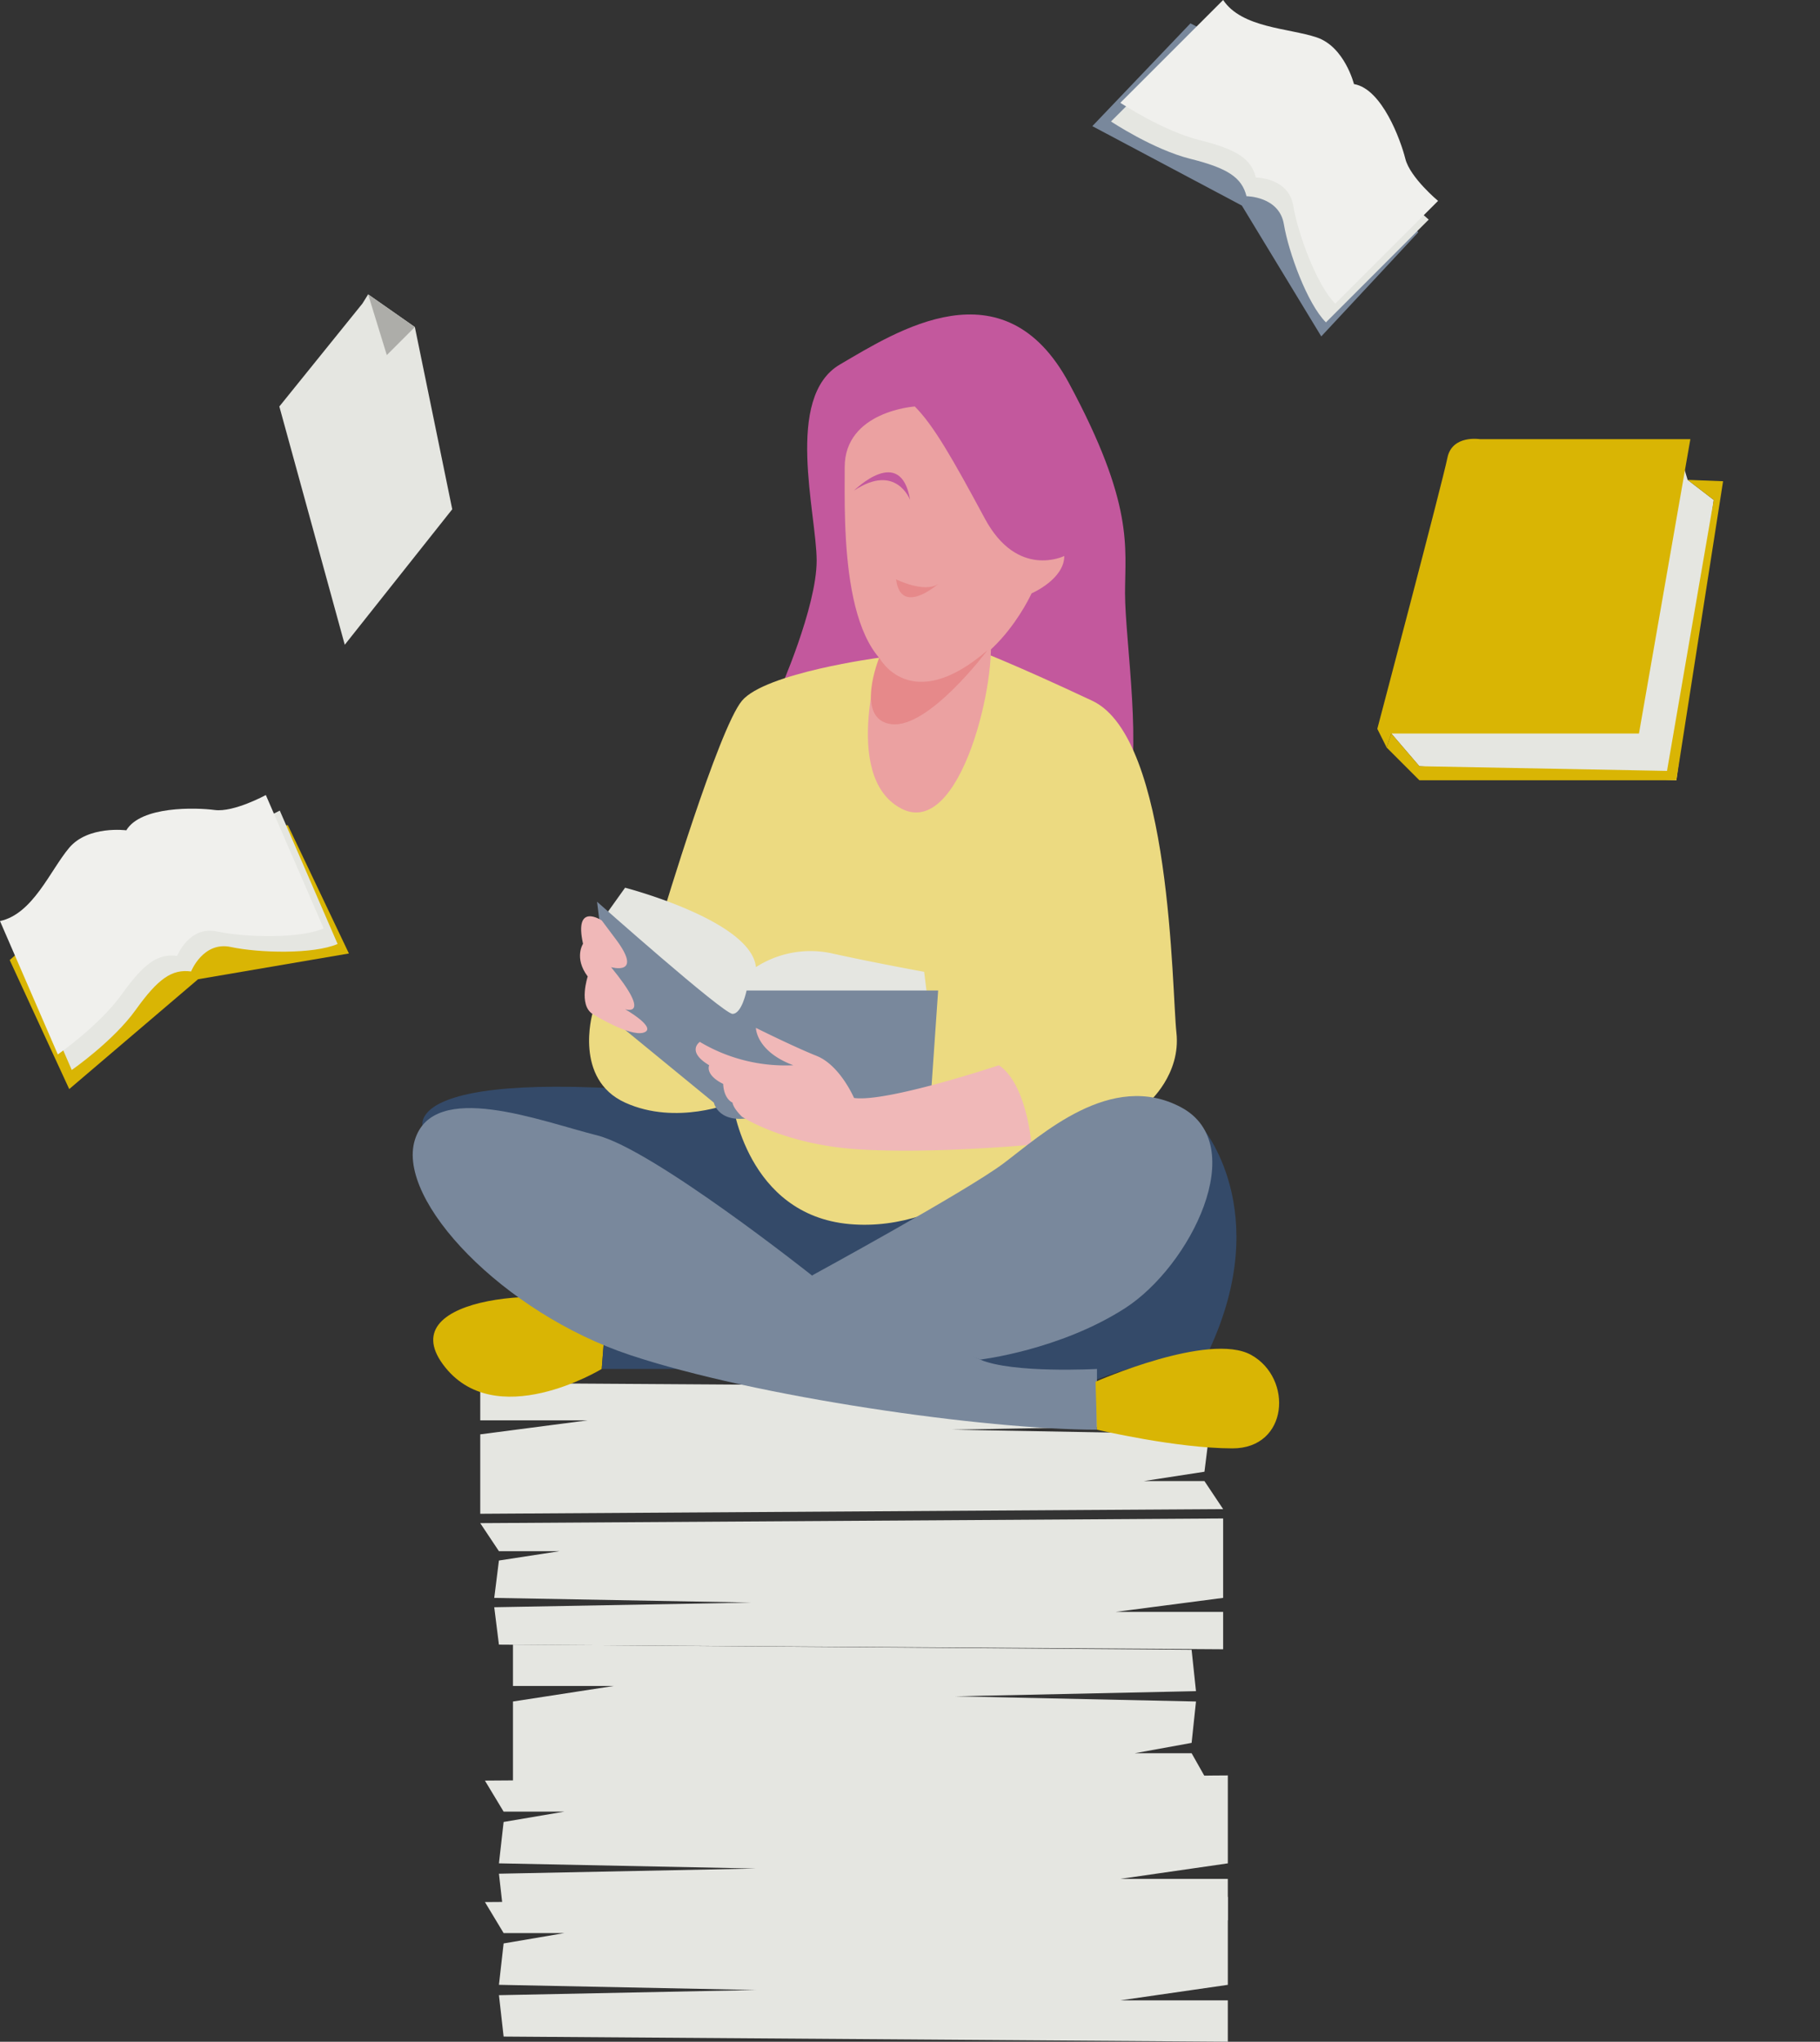
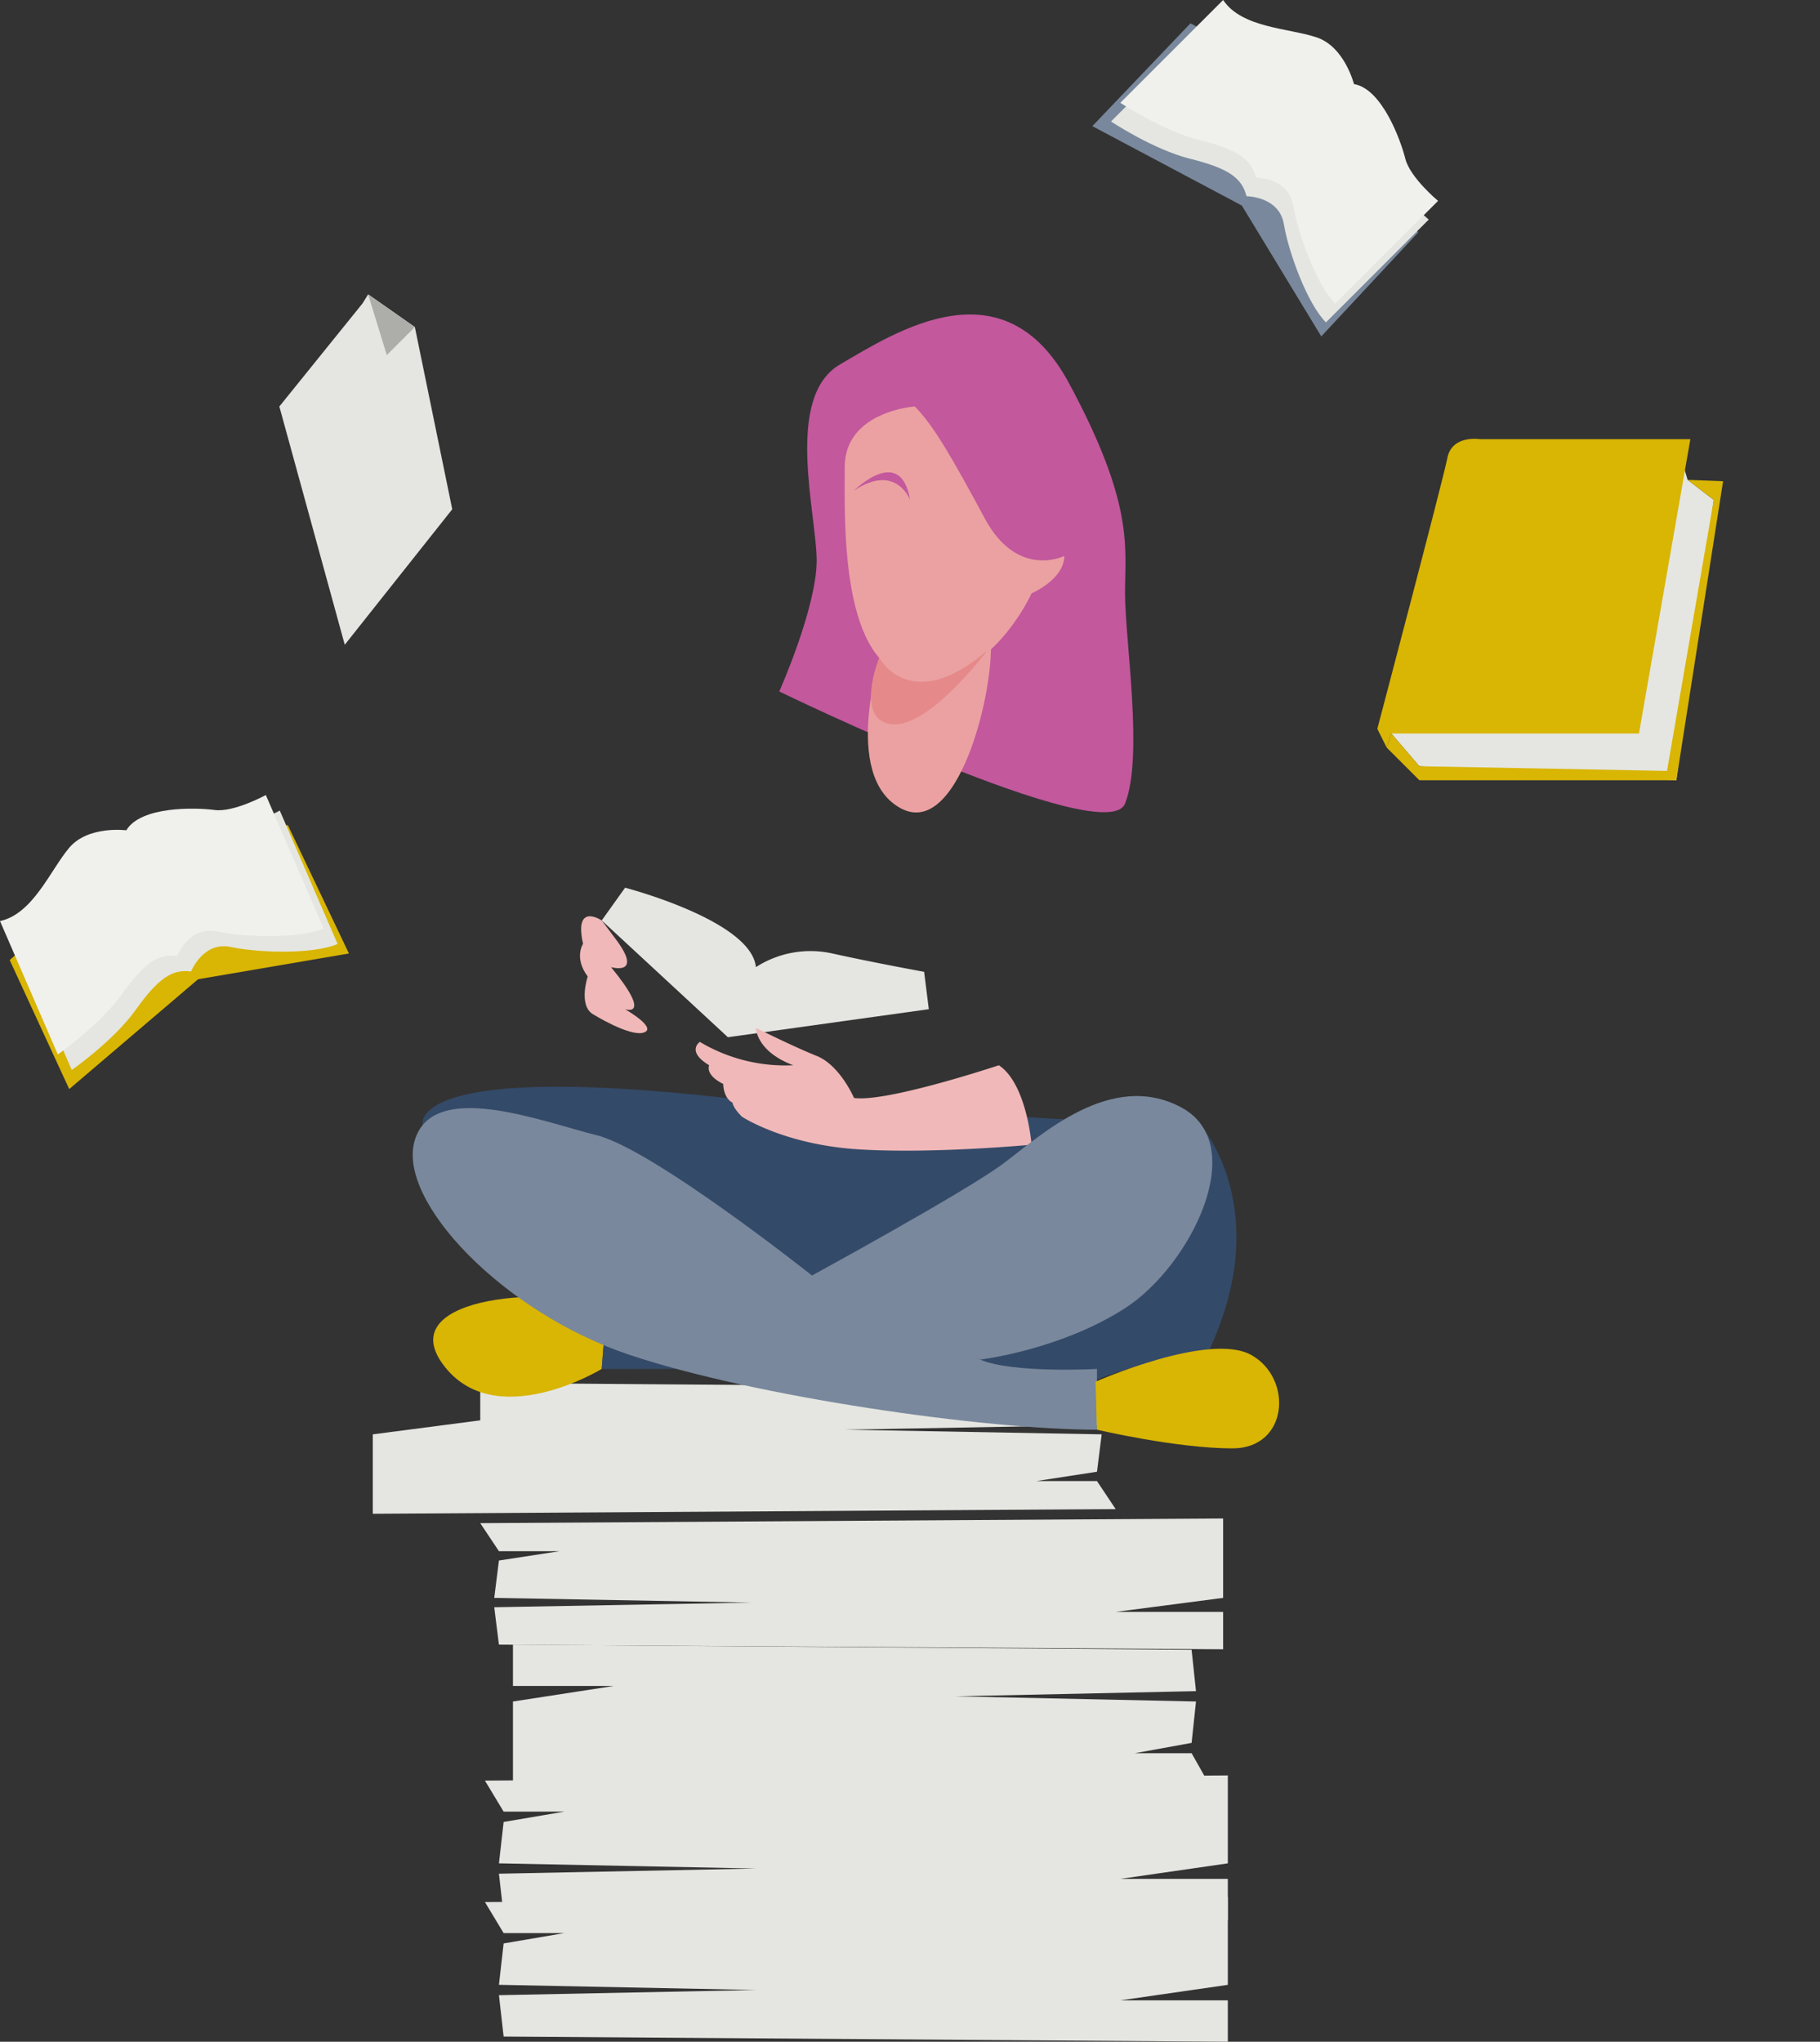
<svg xmlns="http://www.w3.org/2000/svg" height="516.146" viewBox="0 0 460.082 516.146" width="460.082">
  <rect x="0" y="0" width="460.082" height="516.146" fill="#333333" stroke="none" />
  <clipPath id="a">
    <path d="m0 0h460.082v516.146h-460.082z" />
  </clipPath>
  <g clip-path="url(#a)">
    <g fill="#e5e6e1">
-       <path d="m88.206 254.009v9.449h27.165l-27.165 3.542v20.078l187.794-1.178-4.725-7.087h-15.351l15.353-2.362 1.183-9.451-64.96-1.18 64.962-1.181-1.182-9.449z" transform="translate(33.198 95.6)" />
+       <path d="m88.206 254.009v9.449l-27.165 3.542v20.078l187.794-1.178-4.725-7.087h-15.351l15.353-2.362 1.183-9.451-64.96-1.18 64.962-1.181-1.182-9.449z" transform="translate(33.198 95.6)" />
      <path d="m94.213 302.065v10.462h25.457l-25.457 3.923v22.23l175.987-1.308-4.428-7.845h-14.389l14.389-2.615 1.107-10.462-60.879-1.308 60.875-1.308-1.107-10.462z" transform="translate(35.459 113.687)" />
      <path d="m276 311.966v-9.449h-27.162l27.162-3.543v-20.074l-187.8 1.181 4.725 7.087h15.353l-15.353 2.362-1.182 9.449 64.962 1.182-64.962 1.181 1.182 9.449z" transform="translate(33.198 104.966)" />
      <path d="m276.861 362.707v-10.461h-27.161l27.165-3.923v-22.23l-187.801 1.307 4.725 7.845h15.353l-15.353 2.615-1.182 10.462 64.962 1.308-64.962 1.308 1.182 10.462z" transform="translate(33.521 122.73)" />
      <path d="m276.861 385.019v-10.462h-27.161l27.165-3.923v-22.234l-187.8 1.308 4.725 7.845h15.353l-15.353 2.615-1.182 10.462 64.962 1.308-64.963 1.312 1.182 10.462z" transform="translate(33.521 131.127)" />
    </g>
    <path d="m122.167 256.426s-27.167 16.536-40.158-1.181 29.529-20.078 41.339-14.174z" fill="#d9b504" transform="translate(29.946 89.64)" />
    <path d="m77.682 209.769s-6.735-17.96 86.573-6.148l110.371 6.148s18.37 21.017 1.835 56.45c0 0-21.261 3.543-33.071 9.449l-89.764-4.724h-30.709l1.183-15.354z" fill="#344a69" transform="translate(29.197 75.122)" />
    <path d="m143.127 153.067s9.449-21.261 9.449-33.071-8.268-41.339 5.906-49.607 41.339-25.984 57.875 4.725 14.172 41.339 14.172 53.15 4.725 41.339 0 53.15-87.4-28.346-87.4-28.346" fill="#c3589d" transform="translate(53.868 21.738)" />
-     <path d="m181.545 121.368s-28.813 3.819-34.719 10.906-20.078 54.326-20.078 54.326l-17.717 24.8s-4.725 16.536 8.268 22.442 27.165 0 27.165 0 3.543 28.346 29.527 30.708 46.064-20.078 46.064-20.078 15.353-11.812 29.527-10.63c0 0 8.268-7.087 7.087-17.717s-1.181-74.41-21.261-83.859-29.527-12.993-29.527-12.993z" fill="#ecda81" transform="translate(40.72 44.893)" />
    <path d="m110.518 171.315 5.906-8.268s31.889 8.268 33.071 20.078a25.479 25.479 0 0 1 18.9-3.543c10.63 2.362 23.623 4.725 23.623 4.725l1.181 9.449-50.788 7.086z" fill="#e5e6e1" transform="translate(41.595 61.365)" />
-     <path d="m109.66 165.621 3.678 29.6 25.85 21.192s1.182 5.906 10.631 3.543 2.362 0 2.362 0l41.339 2.363 2.362-34.252h-48.427s-1.181 5.9-3.543 5.9-34.252-28.346-34.252-28.346" fill="#79889c" transform="translate(41.272 62.334)" />
    <path d="m162.986 120.574s-10.63 31.89 4.725 40.158 24.8-34.252 22.44-44.883z" fill="#eba1a1" transform="translate(59.993 43.602)" />
    <path d="m172.862 74.658s-17.717 1.181-17.717 15.355-1.181 50.788 17.717 53.15 29.527-21.263 29.527-21.263 8.268-3.544 8.268-9.45c0 0-11.811 5.906-20.078-9.449s-12.992-23.621-17.717-28.346" fill="#eba1a1" transform="translate(58.386 28.099)" />
    <path d="m204.419 198.24s-28.346 9.449-36.615 8.268c0 0-3.543-8.268-9.449-10.63s-15.355-7.087-15.355-7.087 0 5.906 9.447 9.449a42.2 42.2 0 0 1 -23.623-5.906s-3.541 2.363 2.363 5.906c0 0-1.182 2.362 3.543 4.725 0 0 0 3.543 2.363 4.724 0 0 0 1.181 2.36 3.544 0 0 10.632 7.086 29.529 8.268s43.7-1.182 43.7-1.182-1.181-15.353-8.266-20.078" fill="#f0b8b8" transform="translate(48.089 71.054)" />
    <path d="m112.021 169.34s-7.087-4.725-4.725 5.906c0 0-2.362 3.543 1.182 8.268 0 0-2.363 7.087 1.181 9.449 0 0 9.449 5.9 12.992 4.724s-4.724-5.9-4.724-5.9 7.087 2.362-3.544-10.631c0 0 8.268 2.363 1.181-7.086z" fill="#f0b8b8" transform="translate(40.092 63.34)" />
    <path d="m149.134 246.677s38.977-21.261 48.426-28.346 27.165-23.623 44.882-14.174 2.362 40.158-14.174 50.788-36.614 12.991-36.614 12.991-29.527-10.63-42.52-21.259" fill="#79889c" transform="translate(56.129 75.767)" />
    <path d="m248.781 269.468s-21.261 1.181-29.527-2.362-42.52-21.261-42.52-21.261-40.158-31.89-54.332-35.433-41.339-14.174-46.063 1.181 22.44 43.7 54.331 54.332 89.765 18.9 118.111 18.9z" fill="#79889c" transform="translate(28.529 76.599)" />
    <path d="m201.215 256.07s28.712-12.686 39.341-6.781 9.45 23.623-4.724 23.623-34.252-4.725-34.252-4.725z" fill="#d9b504" transform="translate(75.73 93.234)" />
-     <path d="m164.581 106.409s7.086 3.543 10.628 1.181c0 0-9.449 8.269-10.628-1.181" fill="#e6898a" transform="translate(61.943 40.049)" />
    <path d="m162.062 121.3s7.9 14.914 27.34-1.854c0 0-14.814 19.847-24.264 18.665s-3.076-16.811-3.076-16.811" fill="#e6898a" transform="translate(60.203 44.957)" />
    <path d="m171.031 93.729s-3.543-9.449-14.174-2.362c0 0 11.812-11.812 14.174 2.362" fill="#c3589d" transform="translate(59.035 32.651)" />
    <path d="m328.772 84.1 1.674 5.562 6.594 5.068-9.449 70.87-64.962-3.544-7.087-8.268z" fill="#e5e6e1" transform="translate(96.177 31.652)" />
    <path d="m332.1 80.691h-53.15s-7.087-1.181-8.268 4.725-17.717 68.5-17.717 68.5l2.362 4.724 1.181-3.543h62.6z" fill="#d9b504" transform="translate(95.209 30.333)" />
    <path d="m254.685 155.806 8.268 8.268h64.962l11.811-75.591-8.956-.343 6.594 5.068-11.812 68.5-62.6-1.181-7.087-8.268z" fill="#d9b504" transform="translate(95.855 33.173)" />
    <path d="m51.306 82.41 21-26.017 1.447-2.329 11.811 8.268 9.449 46.063-27.171 34.251z" fill="#e5e6e1" transform="translate(19.31 20.348)" />
    <path d="m79.422 62.331-11.811-8.268 4.724 15.355z" fill="#adada9" transform="translate(25.446 20.347)" />
    <path d="m225.426 4.291-24.8 25.984 37.8 20.078 20.074 33.072 24.5-26.287-18.6-32.769z" fill="#79889c" transform="translate(75.507 1.615)" />
    <path d="m230.039 3.433-25.984 25.984s10.63 7.087 20.078 9.449 12.993 4.725 14.174 9.449c0 0 8.268 0 9.449 7.087s5.906 20.078 10.63 24.8l25.984-25.981s-7.086-5.906-8.268-10.63-5.9-17.717-12.991-18.9c0 0-2.362-9.45-9.449-11.812s-18.9-2.362-23.623-9.449" fill="#e5e6e1" transform="translate(76.799 1.292)" />
    <path d="m231.755 0-25.984 25.984s10.63 7.087 20.078 9.449 12.993 4.725 14.174 9.449c0 0 8.268 0 9.449 7.087s5.906 20.078 10.63 24.8l25.984-25.984s-7.086-5.906-8.268-10.63-5.9-17.717-12.992-18.9c0 0-2.362-9.45-9.449-11.812s-18.897-2.356-23.622-9.443" fill="#f0f0ed" transform="translate(77.445)" />
    <path d="m1.782 185.662 15.046 32.618 32.572-27.768 38.132-6.512-15.44-32.449-37.309 5.249z" fill="#d9b504" transform="translate(.671 57.038)" />
    <path d="m2.561 180.739 14.613 33.717s10.5-7.28 16.168-15.2 9.171-10.346 14-9.707c0 0 3.039-7.688 10.064-6.181s20.844 1.888 26.974-.768l-14.615-33.717s-8.1 4.419-12.924 3.781-18.647-1.021-22.351 5.136c0 0-9.655-1.277-14.457 4.446s-9.145 16.706-17.472 18.494" fill="#e5e6e1" transform="translate(.964 56.034)" />
    <path d="m0 177.881 14.613 33.719s10.5-7.28 16.168-15.2 9.171-10.346 14-9.707c0 0 3.039-7.688 10.064-6.181s20.844 1.888 26.974-.768l-14.619-33.719s-8.1 4.42-12.924 3.781-18.647-1.021-22.351 5.135c0 0-9.655-1.277-14.457 4.446s-9.141 16.706-17.468 18.494" fill="#f0f0ed" transform="translate(0 54.959)" />
  </g>
</svg>